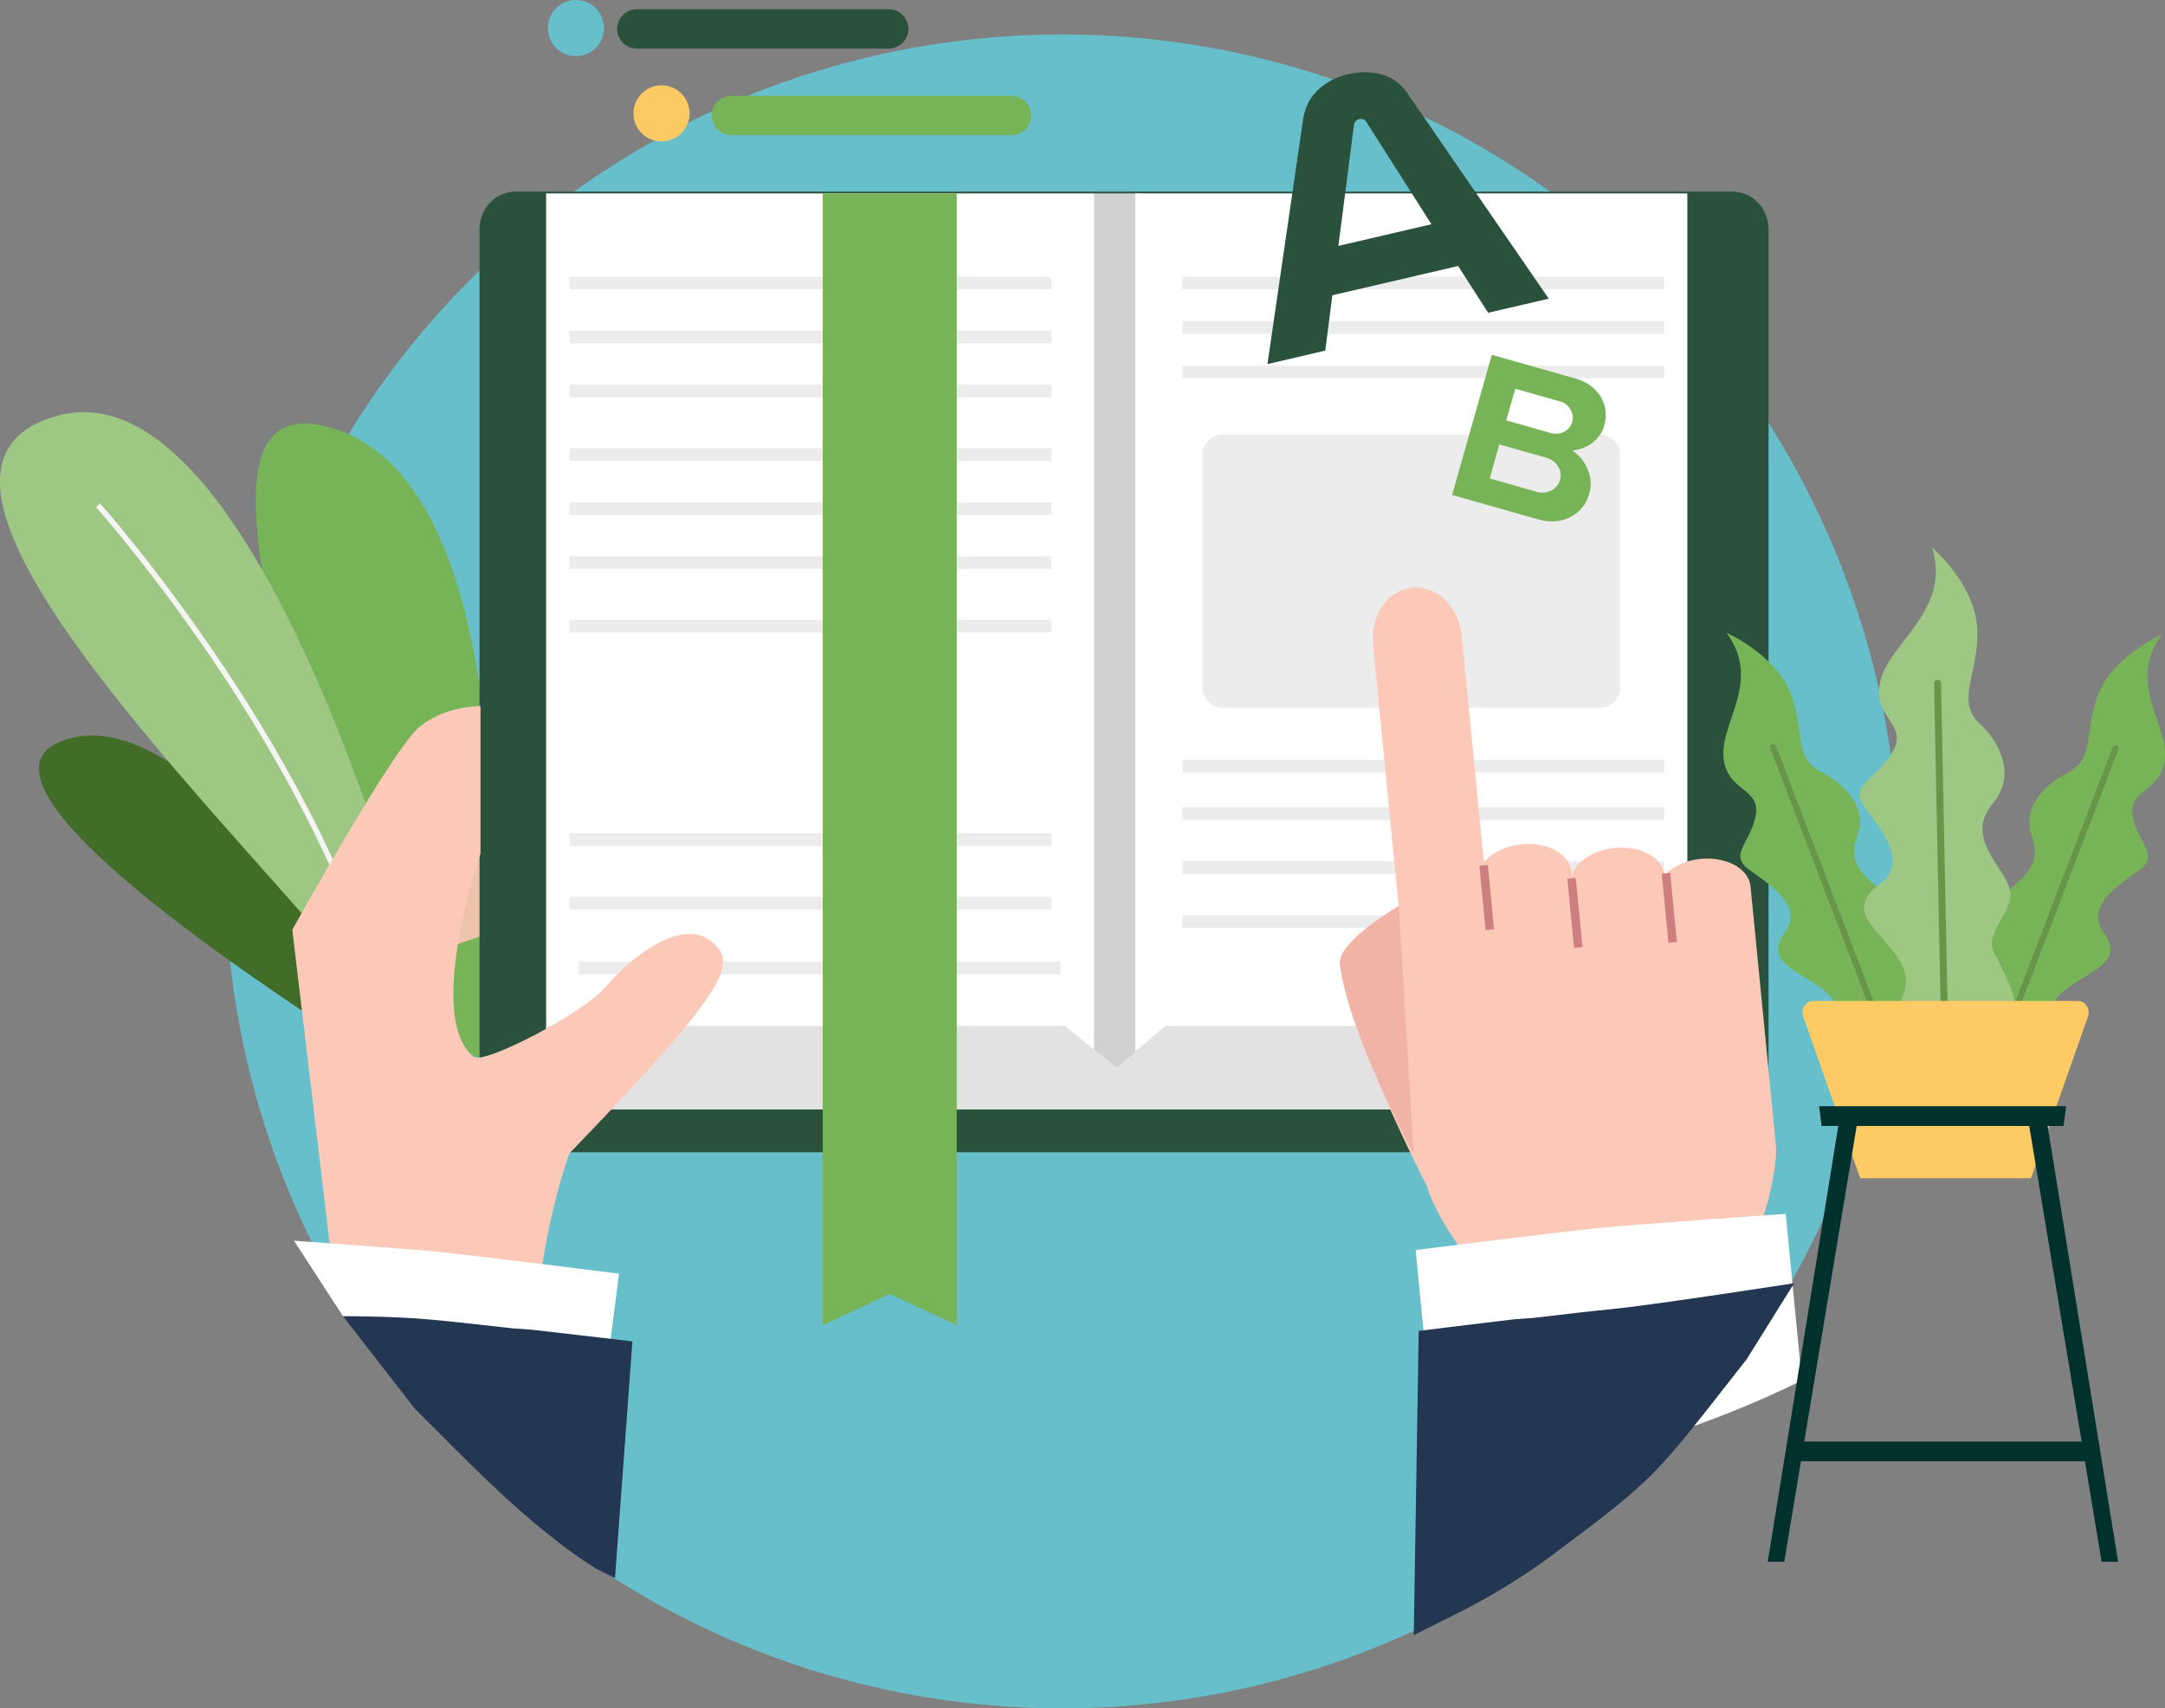
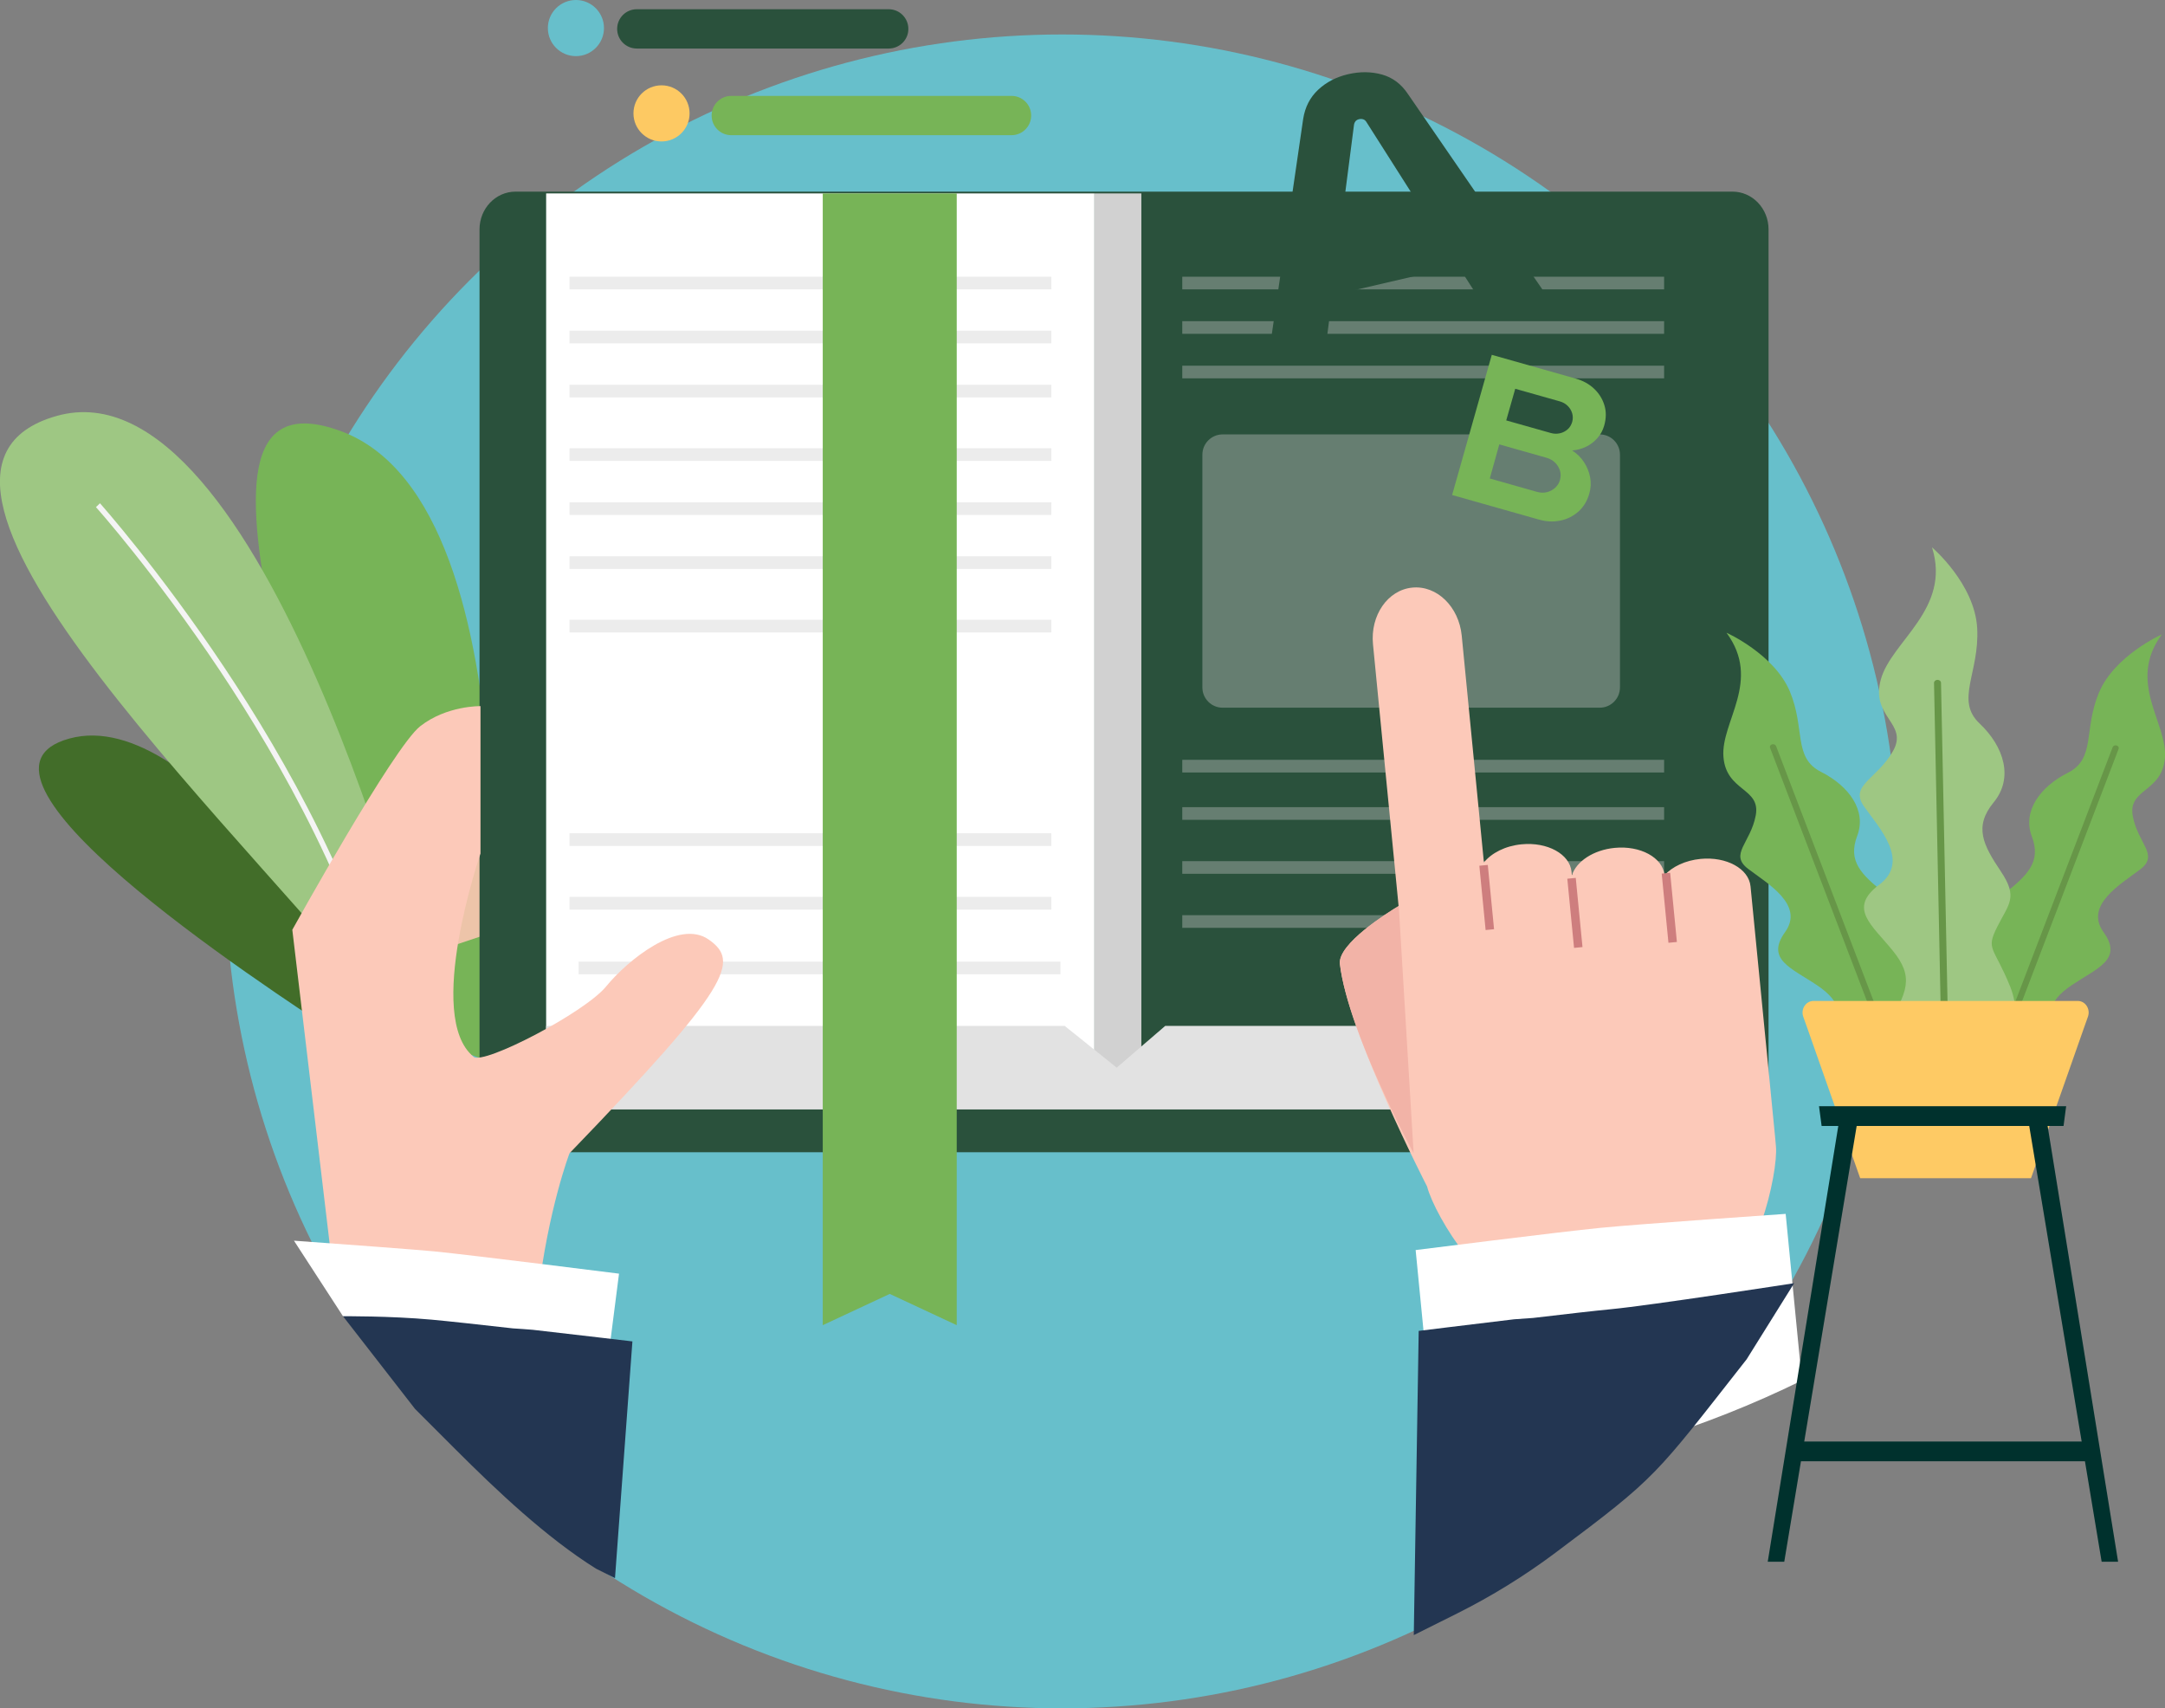
<svg xmlns="http://www.w3.org/2000/svg" version="1.1" id="Layer_1" x="0px" y="0px" viewBox="0 0 290.85 229.47" style="enable-background:new 0 0 290.85 229.47;" xml:space="preserve">
  <rect x="0" y="0" width="290.85" height="229.47" fill="#808080" stroke="none" />
  <style type="text/css">
	.st0{fill:#E8E7E6;}
	.st1{fill:#67BFCB;}
	.st2{fill:#FFFFFF;}
	.st3{opacity:0.08;}
	.st4{opacity:0.47;}
	.st5{fill:#060606;}
	.st6{opacity:0.57;fill:#060606;}
	.st7{fill:none;stroke:#908682;stroke-miterlimit:10;}
	.st8{fill:#77B457;}
	.st9{fill:none;stroke:#FFFFFF;stroke-width:2;stroke-miterlimit:10;}
	.st10{clip-path:url(#SVGID_00000157300783170843351190000014246952773710604478_);}
	.st11{clip-path:url(#SVGID_00000140735850451409409810000011708478464686094725_);fill:#77B457;}
	.st12{clip-path:url(#SVGID_00000140735850451409409810000011708478464686094725_);}
	.st13{fill:#86AAE0;}
	.st14{clip-path:url(#SVGID_00000140735850451409409810000011708478464686094725_);fill:#385E3A;}
	.st15{fill:#727157;}
	.st16{fill:#2A513C;}
	.st17{fill:#E2E2E2;}
	.st18{fill:#008280;}
	.st19{fill:#54B2E0;}
	.st20{fill:#FF524B;}
	.st21{fill:#00312D;}
	.st22{fill:#F3674F;}
	.st23{clip-path:url(#SVGID_00000041977837212762146490000017431429785891755185_);}
	.st24{fill:#FF9D8A;}
	.st25{fill:#ED7462;}
	.st26{fill:#384E4F;}
	.st27{fill:#426D29;}
	.st28{fill:#FECA64;}
	.st29{fill:#C1942F;}
	.st30{fill:#BCBCBC;}
	.st31{fill:#679648;}
	.st32{fill:#9EC783;}
	.st33{clip-path:url(#SVGID_00000125601916008903986860000016977349020697394569_);}
	.st34{clip-path:url(#SVGID_00000170245208436363905070000015290844787197382323_);fill:#77B457;}
	.st35{clip-path:url(#SVGID_00000170245208436363905070000015290844787197382323_);}
	.st36{clip-path:url(#SVGID_00000170245208436363905070000015290844787197382323_);fill:#385E3A;}
	.st37{fill:#595949;}
	.st38{fill:#FED88B;}
	.st39{fill:#F4F4F4;}
	.st40{fill:#B7DD9E;}
	.st41{opacity:0.1;}
	.st42{opacity:0.06;}
	.st43{fill:none;stroke:#67BFCB;stroke-width:4;stroke-miterlimit:10;}
	.st44{fill:#66BECA;}
	.st45{fill:#A2CCDE;}
	.st46{fill:#D1E8F2;}
	.st47{fill:#ABDB85;}
	.st48{fill:#F7BC37;}
	.st49{fill:#FCBE59;}
	.st50{fill:#F4A019;stroke:#EDF2FE;stroke-width:1.094;stroke-linecap:round;stroke-linejoin:round;stroke-miterlimit:10;}
	.st51{fill:#EDF2FE;}
	.st52{clip-path:url(#SVGID_00000160160115256296762900000017022975089526179212_);}
	.st53{fill:none;stroke:#EDF2FE;stroke-width:1.094;stroke-linecap:round;stroke-linejoin:round;stroke-miterlimit:10;}
	.st54{fill:#233652;}
	.st55{fill:#1B334F;}
	.st56{fill:#475468;}
	.st57{fill:#491F1F;}
	.st58{fill:#0E2033;}
	.st59{fill:#FB6767;}
	.st60{fill:#478899;}
	.st61{fill:none;stroke:#0E2033;stroke-width:0.5;stroke-miterlimit:10;}
	.st62{fill:#EB8D8D;}
	.st63{fill:none;stroke:#C45555;stroke-width:0.798;stroke-linecap:round;stroke-linejoin:round;stroke-miterlimit:10;}
	.st64{fill:#FFE2CC;}
	.st65{fill:#CC9875;}
	.st66{fill:none;stroke:#DDB397;stroke-width:0.75;stroke-miterlimit:10;}
	.st67{fill:#F0D1C5;}
	.st68{fill:none;stroke:#491F1F;stroke-width:0.5;stroke-miterlimit:10;}
	.st69{opacity:0.4;fill:#DE6060;}
	.st70{fill:none;stroke:#F4F4F4;stroke-width:0.75;stroke-miterlimit:10;}
	.st71{fill:none;stroke:#1B334F;stroke-width:2;stroke-linecap:round;stroke-linejoin:round;stroke-miterlimit:10;}
	.st72{fill:none;stroke:#DDB397;stroke-width:0.75;stroke-linecap:round;stroke-miterlimit:10;}
	.st73{fill:#9DC5CE;}
	.st74{fill:#ED9568;}
	.st75{fill:none;stroke:#1B334F;stroke-width:0.5;stroke-miterlimit:10;}
	.st76{opacity:0.55;fill:none;stroke:#FFFFFF;stroke-miterlimit:10;}
	.st77{fill:#F08686;}
	.st78{fill:url(#SVGID_00000019657529537719947770000007556735018961916567_);}
	.st79{fill:url(#SVGID_00000096042856898855401190000005813796842350621115_);}
	.st80{fill:#E3AF94;}
	.st81{fill:url(#SVGID_00000096018861012267184760000003512280978957641396_);}
	.st82{fill:none;stroke:#C1942F;stroke-width:0.798;stroke-linecap:round;stroke-linejoin:round;stroke-miterlimit:10;}
	.st83{fill:url(#SVGID_00000074420803986424416420000015033114077089798306_);}
	.st84{fill:#FFC69C;}
	.st85{fill:url(#SVGID_00000161594009619738906510000002436241229660035507_);}
	.st86{fill:url(#SVGID_00000014596541527747854640000018071940715976005043_);}
	.st87{fill:url(#SVGID_00000000201613956523766600000002613028396204275613_);}
	.st88{fill:none;stroke:#233652;stroke-width:1.065;stroke-linecap:round;stroke-linejoin:round;stroke-miterlimit:10;}
	.st89{fill:url(#SVGID_00000176029099160126161280000003070456756790153351_);}
	.st90{fill:#345945;}
	.st91{fill:#FDC963;}
	.st92{clip-path:url(#SVGID_00000057113850680875326240000014552975745268400822_);fill:#FFFFFF;}
	.st93{clip-path:url(#SVGID_00000057113850680875326240000014552975745268400822_);fill:#034EA2;}
	.st94{clip-path:url(#SVGID_00000057113850680875326240000014552975745268400822_);fill:#FBED21;}
	.st95{clip-path:url(#SVGID_00000057113850680875326240000014552975745268400822_);}
	.st96{clip-path:url(#SVGID_00000123430375385461937930000006365649568930587052_);fill:#034EA2;}
	.st97{clip-path:url(#SVGID_00000179645781881115317460000018155516499865159308_);fill:#FFFFFF;}
	.st98{clip-path:url(#SVGID_00000179645781881115317460000018155516499865159308_);fill:#034EA2;}
	.st99{clip-path:url(#SVGID_00000179645781881115317460000018155516499865159308_);fill:#FBED21;}
	.st100{clip-path:url(#SVGID_00000179645781881115317460000018155516499865159308_);}
	.st101{clip-path:url(#SVGID_00000181051983565871876530000012331095550213689496_);fill:#034EA2;}
	.st102{clip-path:url(#SVGID_00000083075156691026055080000014382585160340792449_);fill:#FFFFFF;}
	.st103{clip-path:url(#SVGID_00000083075156691026055080000014382585160340792449_);fill:#034EA2;}
	.st104{clip-path:url(#SVGID_00000083075156691026055080000014382585160340792449_);fill:#FBED21;}
	.st105{clip-path:url(#SVGID_00000083075156691026055080000014382585160340792449_);}
	.st106{clip-path:url(#SVGID_00000024716079062043423750000003212050016816986503_);fill:#034EA2;}
	.st107{clip-path:url(#SVGID_00000153680878413518194700000012916937390378935691_);fill:#FFFFFF;}
	.st108{clip-path:url(#SVGID_00000153680878413518194700000012916937390378935691_);fill:#034EA2;}
	.st109{clip-path:url(#SVGID_00000153680878413518194700000012916937390378935691_);fill:#FBED21;}
	.st110{clip-path:url(#SVGID_00000153680878413518194700000012916937390378935691_);}
	.st111{clip-path:url(#SVGID_00000101104625207182552940000004289676469168929177_);fill:#034EA2;}
	.st112{opacity:0.49;}
	.st113{fill:#B5B5B5;}
	.st114{fill:#D1D1D1;}
	.st115{clip-path:url(#SVGID_00000161630281862402084370000001260019284260066205_);fill:#FFFFFF;}
	.st116{clip-path:url(#SVGID_00000161630281862402084370000001260019284260066205_);fill:#034EA2;}
	.st117{clip-path:url(#SVGID_00000161630281862402084370000001260019284260066205_);fill:#FBED21;}
	.st118{clip-path:url(#SVGID_00000161630281862402084370000001260019284260066205_);}
	.st119{clip-path:url(#SVGID_00000073685242120309151440000015301808068420308666_);fill:#034EA2;}
	.st120{clip-path:url(#SVGID_00000121260407504835891150000005152577608486512786_);fill:#FFFFFF;}
	.st121{clip-path:url(#SVGID_00000121260407504835891150000005152577608486512786_);fill:#034EA2;}
	.st122{clip-path:url(#SVGID_00000121260407504835891150000005152577608486512786_);fill:#FBED21;}
	.st123{clip-path:url(#SVGID_00000121260407504835891150000005152577608486512786_);}
	.st124{clip-path:url(#SVGID_00000104703634733808731490000009676174916322724252_);fill:#034EA2;}
	.st125{clip-path:url(#SVGID_00000151522023698329543970000012622129089246320827_);}
	.st126{clip-path:url(#SVGID_00000167361050153971621110000014576037498890597291_);fill:#77B457;}
	.st127{clip-path:url(#SVGID_00000167361050153971621110000014576037498890597291_);}
	.st128{clip-path:url(#SVGID_00000167361050153971621110000014576037498890597291_);fill:#2A513C;}
	.st129{fill:#BDD9FF;}
	.st130{opacity:0.72;}
	.st131{opacity:0.72;clip-path:url(#SVGID_00000167361050153971621110000014576037498890597291_);}
	.st132{clip-path:url(#SVGID_00000167361050153971621110000014576037498890597291_);fill:#9EC783;}
	
		.st133{clip-path:url(#SVGID_00000167361050153971621110000014576037498890597291_);fill:url(#SVGID_00000106838977874599310960000010364211453561852808_);}
	
		.st134{clip-path:url(#SVGID_00000167361050153971621110000014576037498890597291_);fill:url(#SVGID_00000095323545731321746250000015278506551032567957_);}
	
		.st135{clip-path:url(#SVGID_00000167361050153971621110000014576037498890597291_);fill:url(#SVGID_00000067940804970566813770000008206379025866845076_);}
	
		.st136{clip-path:url(#SVGID_00000167361050153971621110000014576037498890597291_);fill:url(#SVGID_00000067212208969984557400000013985932491932895120_);}
	
		.st137{clip-path:url(#SVGID_00000167361050153971621110000014576037498890597291_);fill:url(#SVGID_00000152972956739157666360000014151343646488431244_);}
	.st138{fill:url(#SVGID_00000176752735744586221570000000422436699534088860_);}
	.st139{fill:url(#SVGID_00000112632992627851334020000006094381929423791254_);}
	
		.st140{clip-path:url(#SVGID_00000167361050153971621110000014576037498890597291_);fill:url(#SVGID_00000026122457242205468250000005016366144056096436_);}
	.st141{clip-path:url(#SVGID_00000167361050153971621110000014576037498890597291_);fill:#469449;}
	.st142{fill:url(#SVGID_00000112627463584937587060000003947394422193841086_);}
	.st143{fill:#469449;}
	.st144{fill:#C4DDFF;}
	.st145{fill:url(#SVGID_00000038385501454246392110000002823894554588166062_);}
	.st146{fill:url(#SVGID_00000018204068615366097470000006820960010829803186_);}
	.st147{fill:url(#SVGID_00000136397361759100684870000007793259649971543969_);}
	.st148{fill:url(#SVGID_00000168082274577137088980000011019656492871559831_);}
	.st149{fill:url(#SVGID_00000028318146802704942490000005298606670378134427_);}
	.st150{fill:url(#SVGID_00000142857605020465923390000008120138105374095750_);}
	.st151{fill:url(#SVGID_00000130608301300490518030000009934670298132028589_);}
	.st152{fill:#385E3A;}
	.st153{opacity:0.59;}
	.st154{fill:none;stroke:#469449;stroke-width:1.026;stroke-miterlimit:10;}
	.st155{clip-path:url(#SVGID_00000129899844233191693050000005209000626411885725_);fill:#EC5D5D;}
	.st156{clip-path:url(#SVGID_00000129899844233191693050000005209000626411885725_);}
	.st157{clip-path:url(#SVGID_00000111913525899606969820000007174566762739744658_);fill:#EC5D5D;}
	.st158{clip-path:url(#SVGID_00000111913525899606969820000007174566762739744658_);}
	.st159{fill:#D9DADB;}
	.st160{opacity:0.26;}
	.st161{opacity:0.18;clip-path:url(#SVGID_00000167361050153971621110000014576037498890597291_);fill:#020302;}
	.st162{fill:#243D26;}
	.st163{fill:none;stroke:#469449;stroke-width:1.507;stroke-miterlimit:10;}
	.st164{clip-path:url(#SVGID_00000164476255416382359140000004403644370439440555_);fill:#EC5D5D;}
	.st165{clip-path:url(#SVGID_00000164476255416382359140000004403644370439440555_);}
	.st166{clip-path:url(#SVGID_00000098213407555574120140000011781871143812348083_);fill:#EC5D5D;}
	.st167{clip-path:url(#SVGID_00000098213407555574120140000011781871143812348083_);}
	.st168{clip-path:url(#SVGID_00000167361050153971621110000014576037498890597291_);fill:#385E3A;}
	.st169{clip-path:url(#SVGID_00000167361050153971621110000014576037498890597291_);fill:#FFFFFF;}
	.st170{fill:url(#SVGID_00000064355290237963872150000017504491409696971673_);}
	.st171{fill:url(#SVGID_00000038399541878481508400000000717572286191536543_);}
	.st172{fill:url(#SVGID_00000098219502704914988500000009608750614136645549_);}
	.st173{fill:url(#SVGID_00000074401655390850640560000003580041551175735708_);}
	.st174{fill:url(#SVGID_00000175315303888950965580000002434857868667355781_);}
	.st175{fill:url(#SVGID_00000003821201583755924810000001203916413337150616_);}
	.st176{fill:url(#SVGID_00000183948883072114116360000014235443008533279387_);}
	
		.st177{clip-path:url(#SVGID_00000167361050153971621110000014576037498890597291_);fill:url(#SVGID_00000063628196073732045590000008738162402391717796_);}
	.st178{clip-path:url(#SVGID_00000132089339935631373320000010544802004596543128_);}
	.st179{clip-path:url(#SVGID_00000112604258283925753300000008503430380289728144_);fill:#77B457;}
	.st180{clip-path:url(#SVGID_00000112604258283925753300000008503430380289728144_);}
	.st181{clip-path:url(#SVGID_00000112604258283925753300000008503430380289728144_);fill:#385E3A;}
	.st182{clip-path:url(#SVGID_00000025400625427652037450000016736595095845018267_);}
	.st183{clip-path:url(#SVGID_00000109748037117633415470000014725316662440796333_);}
	.st184{clip-path:url(#SVGID_00000060020715984027757960000004568801383778728069_);fill:#77B457;}
	.st185{clip-path:url(#SVGID_00000060020715984027757960000004568801383778728069_);}
	.st186{clip-path:url(#SVGID_00000060020715984027757960000004568801383778728069_);fill:#385E3A;}
	.st187{clip-path:url(#SVGID_00000151519833356591473870000007535134732180346517_);}
	.st188{clip-path:url(#SVGID_00000151529585847925196470000011880989935402099387_);fill:#77B457;}
	.st189{clip-path:url(#SVGID_00000151529585847925196470000011880989935402099387_);}
	.st190{clip-path:url(#SVGID_00000151529585847925196470000011880989935402099387_);fill:#2A513C;}
	.st191{opacity:0.72;clip-path:url(#SVGID_00000151529585847925196470000011880989935402099387_);}
	.st192{clip-path:url(#SVGID_00000151529585847925196470000011880989935402099387_);fill:#9EC783;}
	
		.st193{clip-path:url(#SVGID_00000151529585847925196470000011880989935402099387_);fill:url(#SVGID_00000147933282249525425020000016291769892524172214_);}
	
		.st194{clip-path:url(#SVGID_00000151529585847925196470000011880989935402099387_);fill:url(#SVGID_00000044876594980235526050000003146424147916036739_);}
	
		.st195{clip-path:url(#SVGID_00000151529585847925196470000011880989935402099387_);fill:url(#SVGID_00000019653012670209240080000009424274573661426819_);}
	
		.st196{clip-path:url(#SVGID_00000151529585847925196470000011880989935402099387_);fill:url(#SVGID_00000181767456046156806480000010325230439273340059_);}
	
		.st197{clip-path:url(#SVGID_00000151529585847925196470000011880989935402099387_);fill:url(#SVGID_00000010296267074853103150000001682520206828320135_);}
	.st198{fill:url(#SVGID_00000158028343629441443620000010213383538541296305_);}
	.st199{fill:url(#SVGID_00000070813287599879878510000007698662656364669060_);}
	
		.st200{clip-path:url(#SVGID_00000151529585847925196470000011880989935402099387_);fill:url(#SVGID_00000056404789063828159950000001051362185615089829_);}
	.st201{clip-path:url(#SVGID_00000151529585847925196470000011880989935402099387_);fill:#469449;}
	.st202{fill:url(#SVGID_00000097491166535118134890000014920459449894081939_);}
	.st203{fill:url(#SVGID_00000181072014974549302480000015714831134994028423_);}
	.st204{fill:url(#SVGID_00000119102357335417237160000009728732702731322286_);}
	.st205{fill:url(#SVGID_00000157286166701175112100000004680830508074965936_);}
	.st206{fill:url(#SVGID_00000004525570917831649730000001308105817085993856_);}
	.st207{fill:url(#SVGID_00000158718308783536639670000001309153173256169395_);}
	.st208{fill:url(#SVGID_00000161623426424375638500000002678844250670337671_);}
	.st209{fill:url(#SVGID_00000000191338510906127320000017137168947292888718_);}
	.st210{clip-path:url(#SVGID_00000085214370299297384960000015231629268974600869_);fill:#EC5D5D;}
	.st211{clip-path:url(#SVGID_00000085214370299297384960000015231629268974600869_);}
	.st212{clip-path:url(#SVGID_00000003802338477202884500000004747399488370827957_);fill:#EC5D5D;}
	.st213{clip-path:url(#SVGID_00000003802338477202884500000004747399488370827957_);}
	.st214{opacity:0.18;clip-path:url(#SVGID_00000151529585847925196470000011880989935402099387_);fill:#020302;}
	.st215{clip-path:url(#SVGID_00000093148666994773198340000005861198095472251830_);fill:#EC5D5D;}
	.st216{clip-path:url(#SVGID_00000093148666994773198340000005861198095472251830_);}
	.st217{clip-path:url(#SVGID_00000010296793312555532240000013155231477807917184_);fill:#EC5D5D;}
	.st218{clip-path:url(#SVGID_00000010296793312555532240000013155231477807917184_);}
	.st219{clip-path:url(#SVGID_00000151529585847925196470000011880989935402099387_);fill:#385E3A;}
	.st220{clip-path:url(#SVGID_00000151529585847925196470000011880989935402099387_);fill:#FFFFFF;}
	.st221{fill:url(#SVGID_00000065044027061968761260000008826926371102366888_);}
	.st222{fill:url(#SVGID_00000098180738186341392180000005085345234274743428_);}
	.st223{fill:url(#SVGID_00000014613494646221613260000006364126150772201140_);}
	.st224{fill:url(#SVGID_00000096754858017372708700000005364092183110457275_);}
	.st225{fill:url(#SVGID_00000150097302215761185570000012733691985934325172_);}
	.st226{fill:url(#SVGID_00000054946489475231704080000012825329182677000106_);}
	.st227{fill:url(#SVGID_00000079470861530597937460000016425638618004886920_);}
	
		.st228{clip-path:url(#SVGID_00000151529585847925196470000011880989935402099387_);fill:url(#SVGID_00000114789732317175860690000015848210014198604972_);}
	.st229{clip-path:url(#SVGID_00000162331990276959958310000000953206899364803499_);fill:#FFFFFF;}
	.st230{clip-path:url(#SVGID_00000162331990276959958310000000953206899364803499_);fill:#034EA2;}
	.st231{clip-path:url(#SVGID_00000162331990276959958310000000953206899364803499_);fill:#FBED21;}
	.st232{clip-path:url(#SVGID_00000162331990276959958310000000953206899364803499_);}
	.st233{clip-path:url(#SVGID_00000016765343685634316680000005301639880289665719_);fill:#034EA2;}
	.st234{opacity:0.37;fill:#CCCCCC;stroke:#CCCCCC;stroke-width:2;stroke-miterlimit:10;}
	.st235{opacity:0.37;fill:none;stroke:#CCCCCC;stroke-width:3;stroke-miterlimit:10;}
	.st236{opacity:0.52;}
	.st237{fill:#F4F4F4;stroke:#F4F4F4;stroke-width:0.75;stroke-linecap:round;stroke-linejoin:round;stroke-miterlimit:10;}
	.st238{fill:#F4AB37;}
	.st239{fill:#D6830B;}
	.st240{fill-rule:evenodd;clip-rule:evenodd;fill:#FFE51F;}
	.st241{fill-rule:evenodd;clip-rule:evenodd;fill:#77B457;}
	.st242{fill-rule:evenodd;clip-rule:evenodd;fill:#9EC783;}
	.st243{fill-rule:evenodd;clip-rule:evenodd;fill:#2A513C;}
	.st244{fill-rule:evenodd;clip-rule:evenodd;fill:#FFA421;}
	.st245{fill-rule:evenodd;clip-rule:evenodd;fill:#FFD919;}
	.st246{fill-rule:evenodd;clip-rule:evenodd;fill:#EC9025;}
	.st247{fill-rule:evenodd;clip-rule:evenodd;fill:#FCC400;}
	.st248{opacity:0.7;fill:#808080;}
	.st249{fill:#594642;}
	.st250{fill:#FFC738;}
	.st251{fill:#FFF76B;}
	.st252{fill:#FFF98A;}
	.st253{fill:#9C8580;}
	.st254{fill:#ED1C24;}
	.st255{fill:#F21B22;}
	.st256{fill:#FF1C24;}
	.st257{fill:#ABAB2C;}
	.st258{fill:#FFA421;}
	.st259{fill:#5B3D25;}
	.st260{fill:#EDC4A9;}
	.st261{opacity:0.3;fill:#CCCCCC;}
	.st262{fill:#FCC9B9;}
	.st263{fill:#CE7E7E;}
	.st264{fill:#F2B3A7;}
	.st265{fill:#B3E3F0;}
	.st266{fill:none;stroke:#77B457;stroke-width:3;stroke-miterlimit:10;}
	.st267{opacity:0.37;fill:#CCCCCC;}
	.st268{fill:#8CBFD1;}
	.st269{fill-rule:evenodd;clip-rule:evenodd;fill:#345945;}
	.st270{fill-rule:evenodd;clip-rule:evenodd;fill:#CE994A;}
	.st271{fill-rule:evenodd;clip-rule:evenodd;fill:#FDC963;}
	.st272{fill-rule:evenodd;clip-rule:evenodd;fill:#88D2DC;}
	.st273{fill-rule:evenodd;clip-rule:evenodd;fill:#D0E9EF;}
	.st274{fill-rule:evenodd;clip-rule:evenodd;fill:#FFFFFF;}
	.st275{fill:#345945;stroke:#345945;stroke-linecap:round;stroke-linejoin:round;stroke-miterlimit:10;}
	.st276{fill:#D69522;}
	.st277{fill:none;stroke:#345945;stroke-width:2;stroke-miterlimit:10;}
	.st278{fill:none;stroke:#345945;stroke-width:0.75;stroke-miterlimit:10;}
	.st279{fill:none;stroke:#345945;stroke-miterlimit:10;}
	.st280{fill:none;stroke:#345945;stroke-width:1.5;stroke-miterlimit:10;}
	.st281{fill:#FFC0BB;}
	.st282{clip-path:url(#SVGID_00000096746238984036732270000004174282735926179976_);}
	.st283{clip-path:url(#SVGID_00000052073111116519340880000005270625236056625584_);fill:#77B457;}
	.st284{clip-path:url(#SVGID_00000052073111116519340880000005270625236056625584_);}
	.st285{clip-path:url(#SVGID_00000052073111116519340880000005270625236056625584_);fill:#385E3A;}
	.st286{fill:#E18D30;stroke:#E18D30;stroke-width:0.684;stroke-miterlimit:10;}
	.st287{fill:#B16442;}
	.st288{fill:url(#XMLID_00000017503281681137183620000003647691857401983145_);}
	.st289{fill:url(#XMLID_00000015317879931263440320000014739560302891018118_);}
	.st290{fill:url(#XMLID_00000000927244277295589280000018313555287741111225_);}
	.st291{fill:#ECAD40;stroke:#ECAD40;stroke-width:0.684;stroke-miterlimit:10;}
	.st292{fill:url(#XMLID_00000103957425817337296660000000919927964791327883_);}
	.st293{fill:url(#XMLID_00000064319440693031396410000009480757522531956139_);}
	.st294{fill:url(#XMLID_00000131328470738415285930000012618793473018710454_);}
	.st295{fill:url(#XMLID_00000129902520071861837840000017779126962441911189_);}
	.st296{fill:url(#XMLID_00000016047069123263609280000012471467866667068041_);}
	.st297{fill:url(#XMLID_00000088855479934261463570000018193477944705295538_);}
	.st298{fill:url(#XMLID_00000078027453239878450010000004774792010736305822_);}
	.st299{fill:url(#XMLID_00000034806117005371095990000013710671735527797888_);}
	.st300{fill:url(#XMLID_00000121255876648084583670000004721779342499425463_);}
	.st301{fill:url(#XMLID_00000115473616912781317000000013332231563089440647_);}
	.st302{fill:url(#XMLID_00000080190069850716765110000000588907070453443237_);}
	.st303{fill:url(#XMLID_00000183935427442901487750000007444530261053416612_);}
	.st304{fill:url(#XMLID_00000040544396831911774160000016794939805911491757_);}
	.st305{fill:url(#XMLID_00000113346997797544571380000002473550239988442284_);}
	.st306{fill:url(#XMLID_00000089540087438211599490000003864543212971555969_);}
	.st307{fill:url(#XMLID_00000001633970142400951530000007674990151307395497_);}
	.st308{fill:url(#XMLID_00000032628605911668785000000003792572780568424090_);}
	.st309{fill:url(#XMLID_00000081610692202263313890000010492714874541346714_);}
	.st310{fill:url(#XMLID_00000120556356269721499840000003283431770058813603_);}
	.st311{fill:url(#XMLID_00000030448249535115138040000000162437665592302985_);}
	.st312{fill:#F6CB94;}
	.st313{fill:#18333D;}
	.st314{fill:#F3E6DE;}
	.st315{fill:#E8B077;}
	.st316{fill:#AE6542;}
	.st317{fill:#C4454F;}
	.st318{fill:#DE6070;}
	.st319{fill:#636057;}
	.st320{fill:#446D55;}
	.st321{fill:#EE8C71;}
	.st322{fill:#974742;}
	.st323{fill:none;stroke:#337081;stroke-width:0.5;stroke-miterlimit:10;}
	.st324{fill:#337081;}
	.st325{opacity:0.5;fill:#337081;}
	.st326{fill:#D5DDEF;}
	.st327{fill:#A64C3B;}
	.st328{fill:#B1B9C9;stroke:#CCCCCC;stroke-width:1.2;stroke-miterlimit:10;}
	.st329{fill:none;}
	.st330{fill:#67BFCB;stroke:#67BFCB;stroke-width:1.3;stroke-miterlimit:10;}
	.st331{fill:#345945;stroke:#345945;stroke-width:1.3;stroke-miterlimit:10;}
</style>
  <g>
    <circle class="st1" cx="142.68" cy="117.05" r="112.42" />
    <g>
      <g>
        <path class="st27" d="M48.79,132.3c0,0-22.36-37.78-39.46-33.1c-17.1,4.67,23.83,31.79,37.96,40.99L48.79,132.3z" />
      </g>
      <g>
        <path class="st8" d="M65.2,142.38c0,0,7.91-74.41-19.41-84.47s3.62,56.47-1.43,76.93L65.2,142.38z" />
      </g>
      <g>
        <g>
          <path class="st32" d="M56.73,132.41c0,0-21.48-84.34-49.12-76.54c-27.64,7.8,27.33,57.73,47.44,83.97L56.73,132.41z" />
        </g>
        <g>
          <g>
            <path class="st39" d="M52.05,138.84c-4.01-18.4-14.44-36.65-22.48-48.72C20.84,77.04,12.97,68.2,12.89,68.12l0.54-0.52       c0.08,0.09,7.98,8.96,16.73,22.09c8.08,12.12,18.56,30.46,22.59,48.97L52.05,138.84z" />
          </g>
        </g>
      </g>
    </g>
    <g>
      <polygon class="st260" points="61.14,120.13 60.18,127.25 67.52,124.79 68.2,113.01 64.19,113.87   " />
      <g>
        <g>
          <path class="st16" d="M234.69,154.77H67.33c-1.6,0-2.91-1.36-2.91-3.04V30.81c0-2.8,2.17-5.07,4.84-5.07h163.49      c2.67,0,4.84,2.27,4.84,5.07v120.92C237.6,153.41,236.3,154.77,234.69,154.77z" />
          <rect x="147.03" y="25.98" class="st114" width="6.3" height="117.63" />
          <rect x="73.37" y="25.98" class="st2" width="73.66" height="115.17" />
-           <rect x="152.52" y="25.98" class="st2" width="74.16" height="115.17" />
          <polygon class="st17" points="226.67,149.02 73.37,149.02 73.37,137.8 143.03,137.8 150.02,143.41 156.54,137.8 226.67,137.8           " />
        </g>
        <rect x="76.51" y="120.47" class="st267" width="64.73" height="1.71" />
        <rect x="77.73" y="129.17" class="st267" width="64.73" height="1.7" />
        <rect x="76.51" y="37.17" class="st267" width="64.73" height="1.7" />
        <rect x="76.51" y="44.42" class="st267" width="64.73" height="1.7" />
        <rect x="76.51" y="51.68" class="st267" width="64.73" height="1.7" />
        <rect x="76.51" y="60.21" class="st267" width="64.73" height="1.7" />
        <rect x="76.51" y="67.47" class="st267" width="64.73" height="1.7" />
        <rect x="76.51" y="74.72" class="st267" width="64.73" height="1.7" />
        <rect x="76.51" y="83.25" class="st267" width="64.73" height="1.7" />
        <rect x="158.83" y="37.17" class="st267" width="64.73" height="1.7" />
        <rect x="158.83" y="43.14" class="st267" width="64.73" height="1.7" />
        <rect x="158.83" y="49.12" class="st267" width="64.73" height="1.7" />
        <rect x="158.83" y="108.42" class="st267" width="64.73" height="1.7" />
        <rect x="158.83" y="102.06" class="st267" width="64.73" height="1.7" />
        <rect x="158.83" y="115.67" class="st267" width="64.73" height="1.7" />
        <rect x="158.83" y="122.93" class="st267" width="64.73" height="1.7" />
        <rect x="76.51" y="111.93" class="st267" width="64.73" height="1.7" />
        <path class="st267" d="M214.91,95.06h-50.66c-1.5,0-2.72-1.22-2.72-2.72V61.07c0-1.5,1.22-2.72,2.72-2.72h50.66     c1.5,0,2.72,1.22,2.72,2.72v31.26C217.63,93.84,216.41,95.06,214.91,95.06z" />
        <polygon class="st8" points="110.53,25.98 110.53,178 119.53,173.8 128.53,178 128.53,25.98    " />
      </g>
      <path class="st262" d="M238.48,152.82l-2.29-23.36l-1.02-10.4c-0.23-2.38-3.24-4.03-6.72-3.69c-2.04,0.2-3.78,1.04-4.83,2.18    c-0.25-2.36-3.25-4-6.71-3.66c-2.86,0.28-5.14,1.82-5.74,3.68l-0.05-0.48c-0.23-2.37-3.24-4.02-6.71-3.68    c-2.19,0.21-4.04,1.17-5.06,2.44l-2.98-30.47c-0.38-3.89-3.35-6.78-6.65-6.45c-3.29,0.32-5.65,3.73-5.27,7.62l3.44,35.17    c-1.46,0.88-8.2,5.09-7.89,7.77c1.05,9.19,11.71,29.87,11.71,29.87c1.19,4.4,8.24,15.25,13.11,14.78l25.66-2.05    c5.21-0.51,8.45-14.49,8.1-18.14L238.48,152.82z" />
      <rect x="199.25" y="116.17" transform="matrix(0.995 -0.097 0.097 0.995 -10.784 20.026)" class="st263" width="1.14" height="8.68" />
      <rect x="211.1" y="117.91" transform="matrix(0.995 -0.097 0.097 0.995 -10.927 21.187)" class="st263" width="1.14" height="9.34" />
      <rect x="223.78" y="117.23" transform="matrix(0.995 -0.097 0.097 0.995 -10.796 22.407)" class="st263" width="1.14" height="9.34" />
      <path class="st264" d="M180.01,129.45c1.05,9.18,9.9,25.46,9.9,25.46l-2-33.23C186.45,122.55,179.71,126.77,180.01,129.45z" />
      <path class="st2" d="M239.89,163.05c0,0-19.67,1.36-24.91,1.88c-5.23,0.51-24.8,2.98-24.8,2.98l2.5,25.61h28.97    c7.08-2.18,13.9-4.89,20.42-8.09L239.89,163.05z" />
      <rect x="87.03" y="127.82" class="st265" width="4.17" height="9.36" />
      <path class="st262" d="M95.22,126.21c-4.02-2.83-10.9,2.76-13.79,6.29c-2.89,3.53-16.44,10.55-17.79,9.46    c-6.65-5.35,0.91-27.31,0.91-27.31v-19.8c0,0-4.52-0.1-8.1,2.7c-3.59,2.81-17.18,27.34-17.18,27.34l5.86,49.26h27.13    c1.39-11.79,4.25-19.24,4.25-19.24C98.27,132.36,99.38,129.14,95.22,126.21z" />
      <path class="st2" d="M46.08,176.8l34.37,15.44l2.71-21.16c0,0-19.57-2.47-24.8-2.99c-2.2-0.22-12.23-0.96-18.87-1.44" />
      <path class="st54" d="M68.9,178.43c-4.52-0.51-8.8-0.98-10.91-1.17c-5.61-0.51-11.91-0.46-11.91-0.46l9.67,12.44l5.42,5.42    c5.58,5.58,12.2,11.85,18.89,16.04l2.56,1.28l2.34-31.8c0,0-6.64-0.79-13.4-1.56C70.66,178.55,69.77,178.48,68.9,178.43z" />
      <path class="st54" d="M241.03,172.36c0,0-19.28,2.99-24.65,3.5c-2.02,0.19-6.11,0.66-10.43,1.17c-0.84,0.06-1.69,0.12-2.55,0.18    c-6.46,0.77-12.81,1.56-12.81,1.56l-0.66,40.86l5.83-2.91c4.62-2.31,9.03-5.03,13.17-8.13c13.85-10.36,13.29-10.19,25.72-26.01    L241.03,172.36z" />
    </g>
    <g>
      <g>
        <g>
          <g>
            <g>
              <g>
                <g>
                  <path class="st8" d="M253.59,145.1c0,0-8.48,1.62-7.22-3.48c1.26-5.1,1.17-6.97-2.28-9.29c-3.45-2.32-6.91-3.46-4.28-7.13          c2.64-3.67-2.37-6.52-4.96-8.49c-2.59-1.97,0.33-3.46,1.02-7.19c0.69-3.73-3.98-3.17-4.34-7.87          c-0.37-4.7,5.18-10.19,0.41-16.66c0,0,6.4,2.86,8.51,7.88c2.1,5.02,0.41,8.9,4.19,10.81c3.78,1.91,6.15,5.21,4.86,8.6          c-1.29,3.39,0.54,5.19,3.64,7.66c3.1,2.47,2.28,3.45,1.89,6.48c-0.39,3.02,0.39,2.31,3.94,6.44          C262.53,136.98,262.62,143.75,253.59,145.1z" />
                </g>
              </g>
            </g>
            <g>
              <g>
                <path class="st31" d="M254.8,144.88c-0.02-0.02-0.03-0.05-0.04-0.08l-16.97-44.36c-0.07-0.19,0.05-0.4,0.27-0.46         c0,0,0.01,0,0.01,0c0.22-0.06,0.45,0.05,0.53,0.23l16.97,44.36c0.01,0.04,0.02,0.07,0.02,0.11L254.8,144.88z" />
              </g>
            </g>
          </g>
          <g>
            <g>
              <g>
                <g>
                  <path class="st8" d="M268.9,145.01c0,0,8.43,1.61,7.18-3.46c-1.25-5.07-1.16-6.94,2.27-9.24c3.43-2.3,6.88-3.44,4.25-7.09          c-2.63-3.65,2.36-6.48,4.93-8.45c2.57-1.96-0.33-3.44-1.01-7.16c-0.68-3.71,3.95-3.15,4.32-7.83          c0.36-4.68-5.15-10.14-0.41-16.57c0,0-6.37,2.84-8.46,7.84c-2.09,5-0.4,8.86-4.17,10.75c-3.76,1.9-6.12,5.18-4.84,8.56          c1.28,3.37-0.54,5.16-3.62,7.62c-3.08,2.46-2.26,3.44-1.88,6.44c0.38,3.01-0.39,2.3-3.92,6.4          C260.01,136.94,259.92,143.67,268.9,145.01z" />
                </g>
              </g>
            </g>
            <g>
              <g>
                <path class="st31" d="M266.92,144.59c0-0.04,0.01-0.07,0.02-0.11l16.88-44.12c0.07-0.19,0.31-0.29,0.52-0.23         c0,0,0.01,0,0.01,0c0.22,0.06,0.34,0.27,0.27,0.46l-16.88,44.12c-0.01,0.03-0.03,0.05-0.04,0.08L266.92,144.59z" />
              </g>
            </g>
          </g>
          <g>
            <g>
              <g>
                <g>
                  <path class="st32" d="M259.53,144.09c0,0-9.71-0.69-6.39-5.79c3.31-5.1,3.94-7.14,1.14-10.6c-2.8-3.47-6.07-5.68-1.83-8.86          c4.24-3.17-0.02-7.66-2.03-10.51c-2.01-2.85,1.69-3.61,3.87-7.41c2.17-3.8-3.04-4.53-1.61-9.67          c1.42-5.14,9.48-9.44,6.87-17.73c0,0,5.75,4.89,6.07,10.88c0.32,5.98-3,9.65,0.32,12.78c3.31,3.13,4.58,7.34,1.89,10.6          c-2.68,3.26-1.42,5.71,0.95,9.24c2.37,3.53,1.1,4.35-0.47,7.48s-0.47,2.58,1.74,8.02          C272.23,137.95,269.72,145.22,259.53,144.09z" />
                </g>
              </g>
            </g>
            <g>
              <g>
                <path class="st31" d="M260.91,144.19c-0.01-0.03-0.02-0.06-0.02-0.1l-1.07-52.36c0-0.22,0.2-0.41,0.46-0.41         c0,0,0.01,0,0.01,0c0.26,0,0.47,0.18,0.47,0.4l1.07,52.36c0,0.04-0.01,0.08-0.02,0.12L260.91,144.19z" />
              </g>
            </g>
          </g>
          <g>
            <g>
              <g>
                <path class="st28" d="M280.5,136.56l-0.53,1.49l-0.33,0.94l-0.95,2.7l-0.33,0.94l-0.98,2.78l-0.33,0.94l-4.2,11.91H249.9         l-4.2-11.91l-0.33-0.94l-0.98-2.78l-0.33-0.94l-0.95-2.7l-0.33-0.94l-0.53-1.49c-0.36-1.02,0.35-2.11,1.37-2.11h35.52         C280.16,134.45,280.86,135.54,280.5,136.56z" />
              </g>
            </g>
          </g>
        </g>
        <g>
          <g>
            <polygon class="st21" points="277.22,151.24 244.72,151.24 244.37,148.59 277.57,148.59      " />
          </g>
          <g>
            <polygon class="st21" points="281.05,196.28 241.14,196.28 240.71,193.63 281.49,193.63      " />
          </g>
          <g>
            <polygon class="st21" points="284.55,209.78 275.08,151.24 272.61,151.24 282.34,209.78      " />
          </g>
          <g>
            <polygon class="st21" points="239.7,209.78 249.43,151.24 246.96,151.24 237.48,209.78      " />
          </g>
        </g>
      </g>
    </g>
    <g>
      <path class="st16" d="M170.27,48.91l4.8-32.93c0.25-1.59,0.92-2.9,2.01-3.92c1.09-1.02,2.43-1.72,4.02-2.09    c1.59-0.37,3.1-0.36,4.55,0.04c1.44,0.4,2.61,1.28,3.51,2.64l18.9,27.47l-8.14,1.89l-4.03-6.28l-16.9,3.93l-0.95,7.43    L170.27,48.91z M179.8,33.03l12.5-2.91l-8.7-13.68c-0.12-0.21-0.27-0.35-0.45-0.41c-0.18-0.06-0.37-0.07-0.58-0.02    c-0.21,0.05-0.37,0.15-0.48,0.29c-0.11,0.15-0.18,0.32-0.2,0.53L179.8,33.03z" />
    </g>
    <g>
      <path class="st8" d="M195.08,66.49l5.33-18.83l11.3,3.2c0.96,0.27,1.77,0.72,2.43,1.34c0.66,0.62,1.13,1.36,1.39,2.21    c0.27,0.85,0.26,1.77-0.02,2.76c-0.18,0.63-0.48,1.19-0.91,1.67c-0.43,0.49-0.93,0.88-1.51,1.16c-0.58,0.28-1.2,0.45-1.88,0.51    c0.65,0.42,1.18,0.94,1.59,1.57c0.41,0.63,0.69,1.31,0.82,2.03c0.14,0.73,0.1,1.46-0.11,2.19c-0.28,1-0.78,1.81-1.48,2.43    c-0.7,0.61-1.51,1.02-2.44,1.2c-0.92,0.19-1.88,0.14-2.88-0.15L195.08,66.49z M200.14,64.27l6.35,1.8    c0.46,0.13,0.9,0.14,1.32,0.04c0.42-0.1,0.79-0.3,1.11-0.59c0.32-0.29,0.54-0.64,0.65-1.05c0.12-0.43,0.12-0.85,0-1.25    c-0.12-0.4-0.34-0.76-0.65-1.07c-0.31-0.31-0.69-0.53-1.15-0.66l-6.35-1.8L200.14,64.27z M202.35,56.47l5.98,1.69    c0.42,0.12,0.83,0.13,1.23,0.04c0.4-0.09,0.74-0.27,1.04-0.53s0.49-0.6,0.61-0.99c0.11-0.39,0.11-0.78,0-1.16    c-0.11-0.38-0.31-0.71-0.6-1c-0.29-0.29-0.65-0.49-1.07-0.61l-5.98-1.69L202.35,56.47z" />
    </g>
    <path class="st16" d="M119.39,6.52H85.55c-1.46,0-2.64-1.18-2.64-2.64v0c0-1.46,1.18-2.64,2.64-2.64l33.84,0   c1.46,0,2.64,1.18,2.64,2.64v0C122.04,5.34,120.85,6.52,119.39,6.52z" />
    <path class="st8" d="M135.89,18.16H98.24c-1.46,0-2.64-1.18-2.64-2.64v0c0-1.46,1.18-2.64,2.64-2.64h37.65   c1.46,0,2.64,1.18,2.64,2.64v0C138.53,16.97,137.35,18.16,135.89,18.16z" />
    <circle class="st1" cx="77.37" cy="3.77" r="3.77" />
    <circle class="st91" cx="88.87" cy="15.23" r="3.77" />
  </g>
</svg>